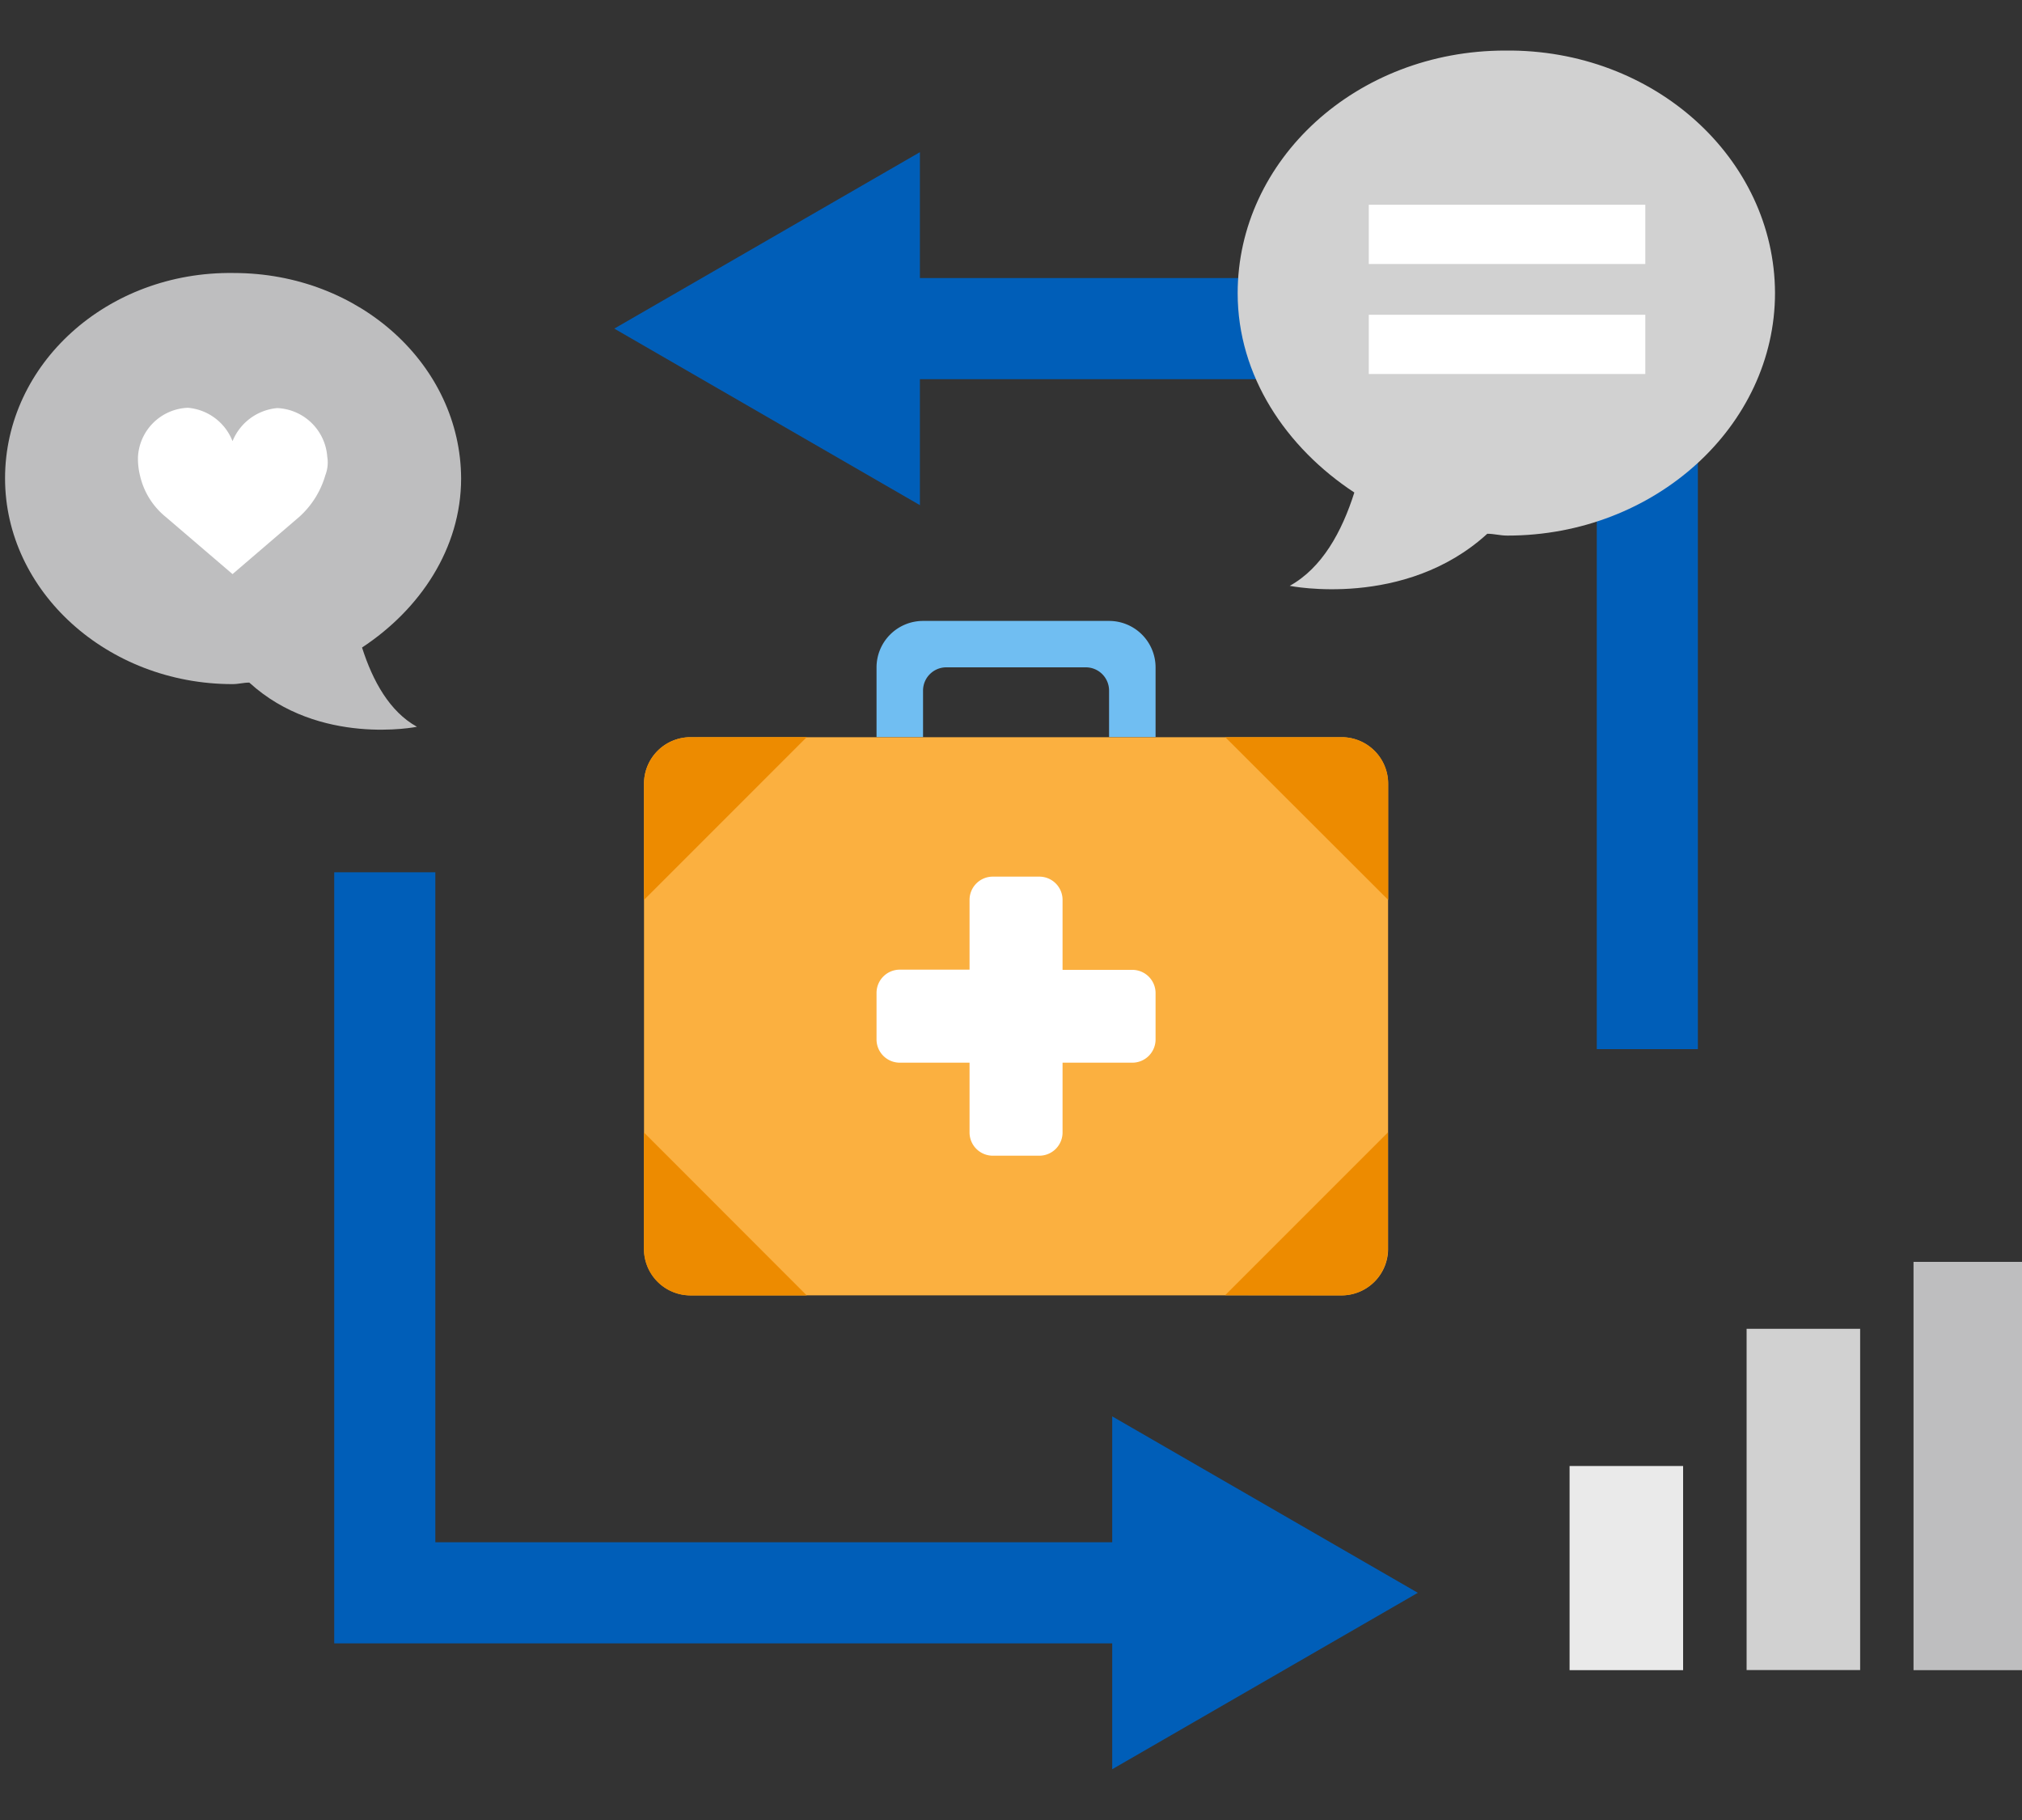
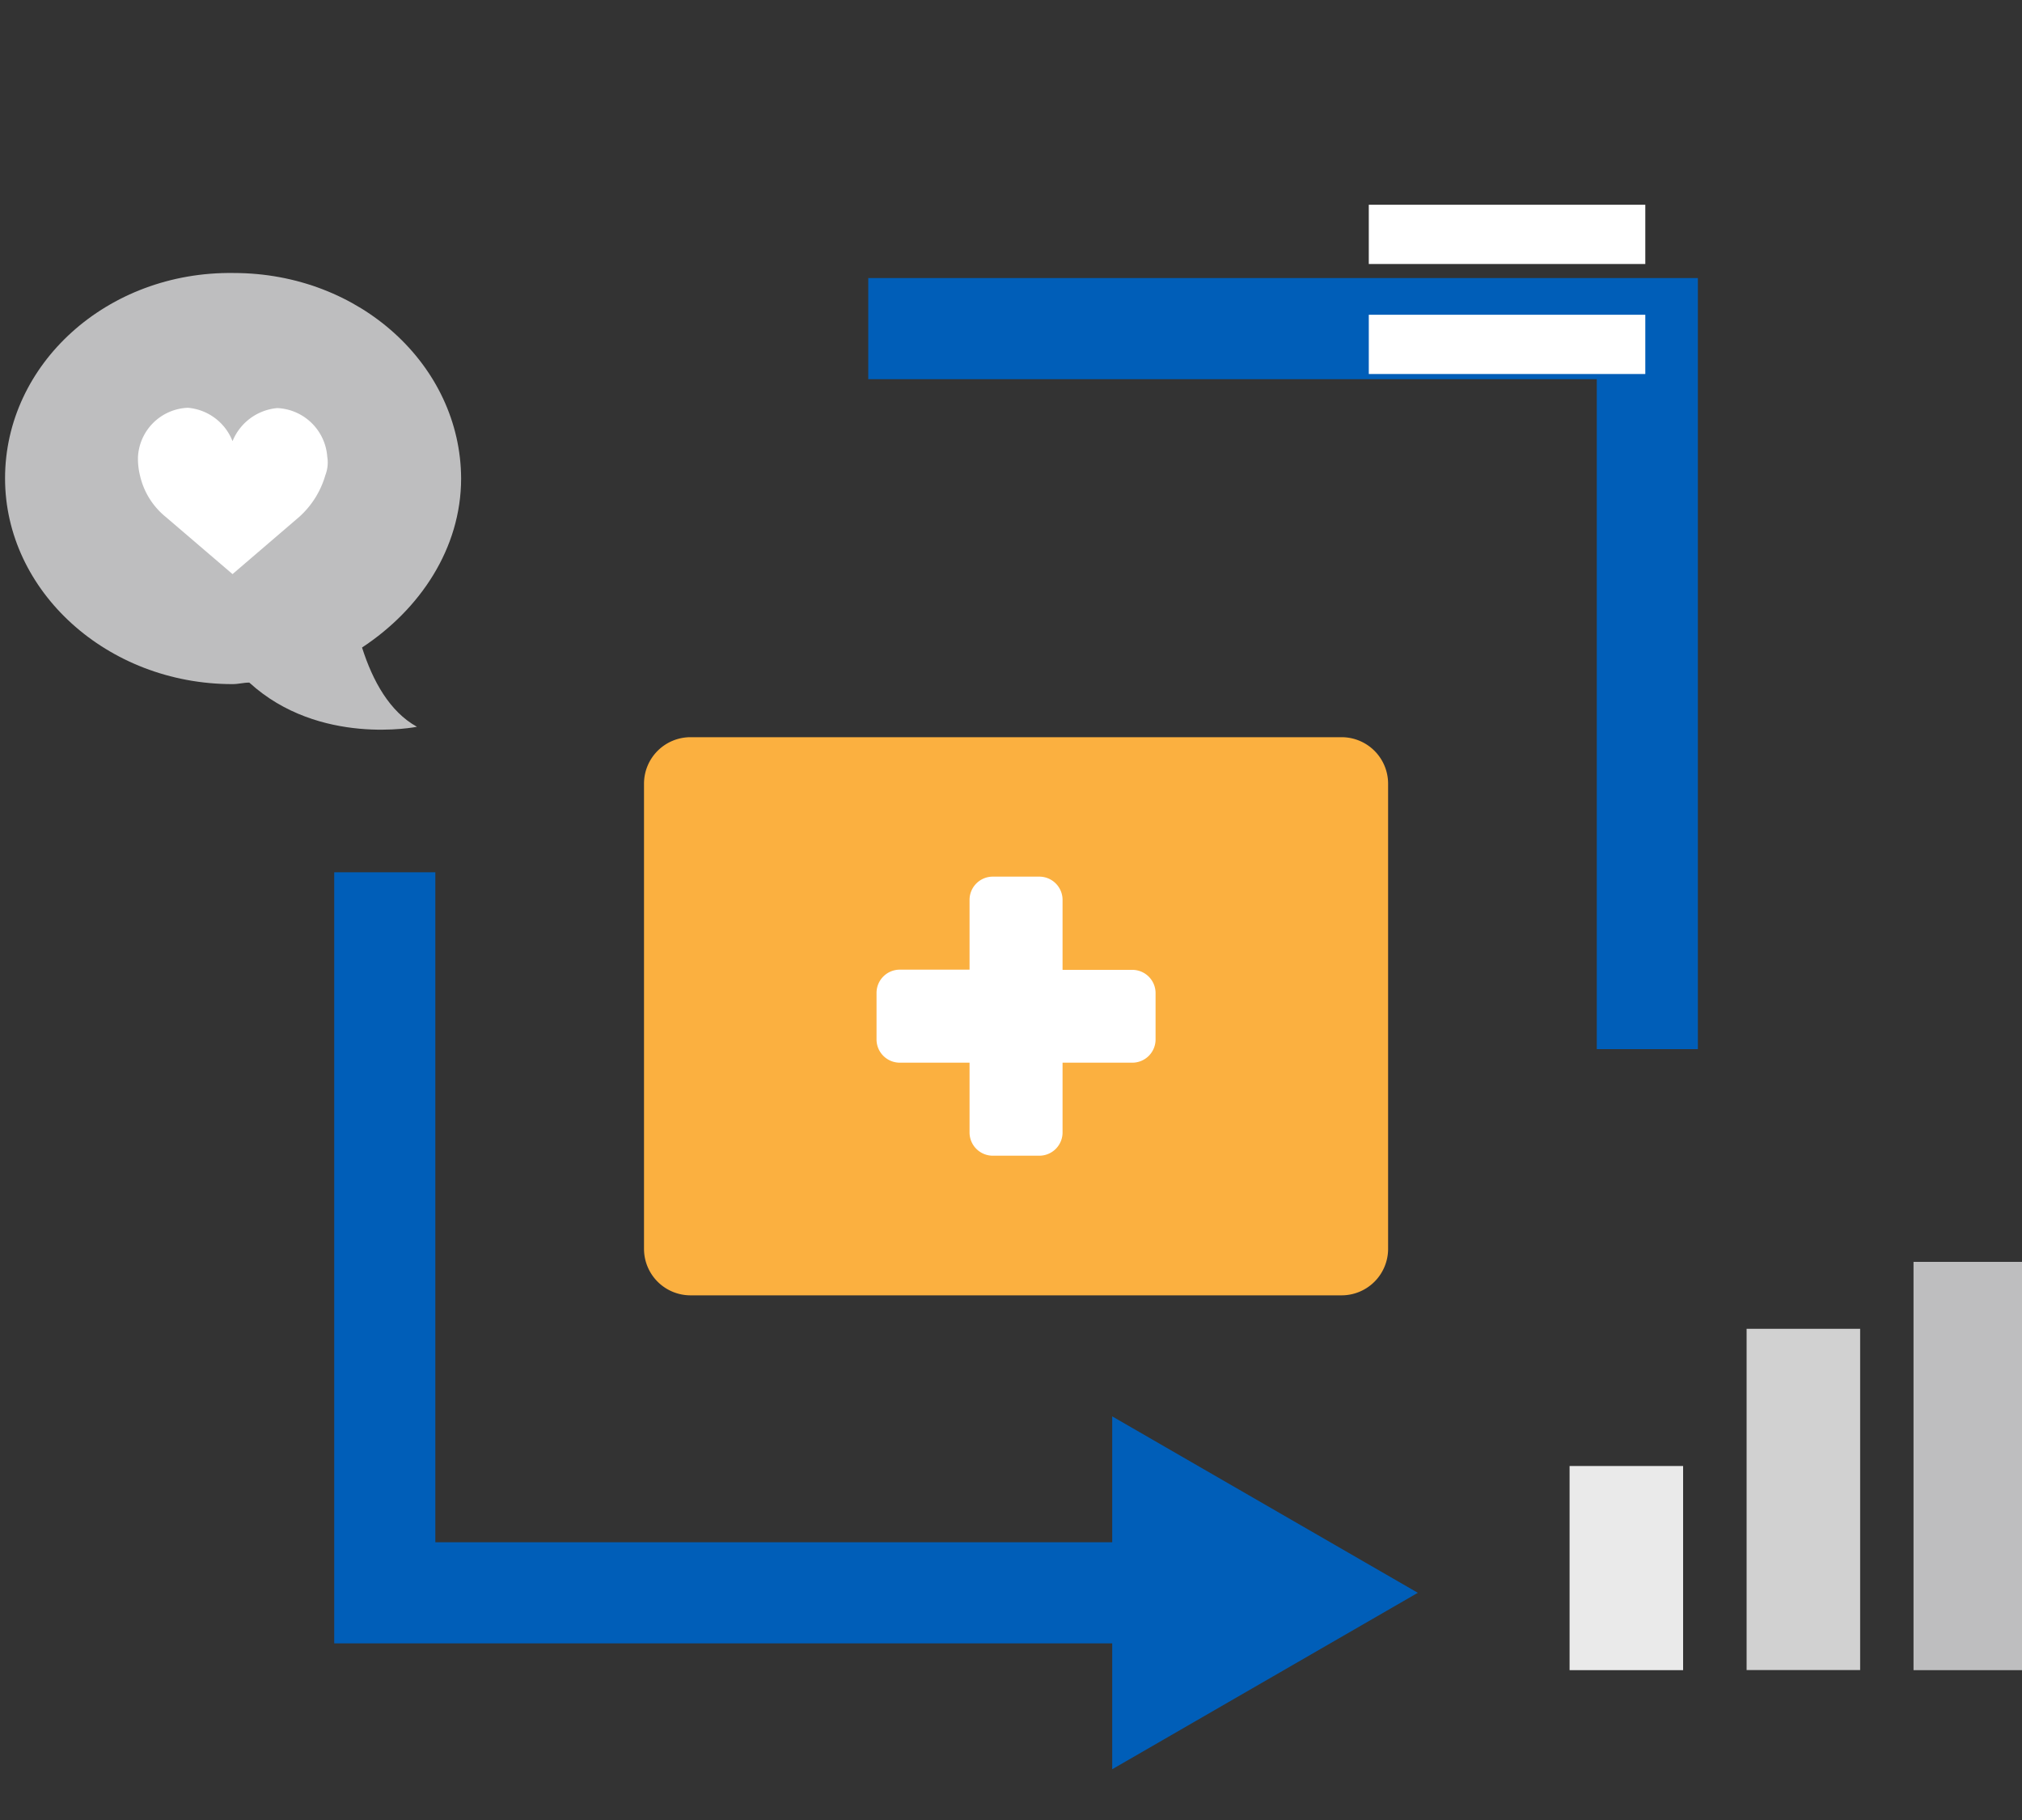
<svg xmlns="http://www.w3.org/2000/svg" id="design" viewBox="0 0 200 180">
  <rect x="0" y="0" width="200" height="180" fill="#333333" stroke="none" />
  <defs>
    <style>.cls-1{fill:none;stroke:#005eb8;stroke-miterlimit:10;stroke-width:10px;}.cls-2{fill:#005eb8;}.cls-3{fill:#bebebf;}.cls-4{fill:#fff;}.cls-5{fill:#d1d1d1;}.cls-6{fill:#eaeaea;}.cls-7{fill:#70bef2;}.cls-8{fill:#fbb040;}.cls-9{fill:#ed8b00;}</style>
  </defs>
  <title>crm-dedicated-services--</title>
  <polyline class="cls-1" points="85.88 32.5 162.94 32.5 162.94 103.76" />
-   <polygon class="cls-2" points="90.99 49.96 60.76 32.5 90.99 15.05 90.99 49.96" />
  <polyline class="cls-1" points="115.12 157.53 38.06 157.53 38.06 86.27" />
  <polygon class="cls-2" points="110.01 140.08 140.24 157.53 110.01 174.98 110.01 140.08" />
  <path class="cls-3" d="M.5,47.31C.5,58.47,10.6,67.66,23,67.66c.6,0,1.05-.15,1.66-.15,6.93,6.33,16.58,4.37,16.58,4.37-2.71-1.51-4.37-4.52-5.43-7.84,5.73-3.77,9.8-9.8,9.8-16.73C45.56,36.16,35.62,27,23.11,27,10.6,26.82.5,36,.5,47.31Z" />
  <path class="cls-4" d="M23,43.63a5.28,5.28,0,0,1,4.43-3.27,5.19,5.19,0,0,1,4.94,4.81A3.47,3.47,0,0,1,32.18,47a8.81,8.81,0,0,1-2.57,4.11L23,56.78,16.4,51.13A7.38,7.38,0,0,1,13.84,47a6.81,6.81,0,0,1-.19-1.86,5.14,5.14,0,0,1,4.94-4.81A5.22,5.22,0,0,1,23,43.63Z" />
-   <path class="cls-5" d="M148.88,5c-14.74,0-26.46,10.83-26.46,24,0,8.17,4.79,15.27,11.54,19.71-1.24,3.91-3.2,7.46-6.39,9.23,0,0,11.37,2.31,19.54-5.15.71,0,1.24.18,2,.18,14.56,0,26.46-10.83,26.46-24C175.52,15.68,163.62,4.84,148.88,5Z" />
  <rect class="cls-4" x="135.39" y="20.25" width="27.35" height="5.86" />
  <rect class="cls-4" x="135.39" y="31.13" width="27.35" height="5.86" />
  <rect class="cls-6" x="155.25" y="144.99" width="11.23" height="20.19" />
  <rect class="cls-5" x="172.76" y="131.42" width="11.23" height="33.75" />
  <rect class="cls-3" x="189.27" y="124.8" width="11.23" height="40.38" />
-   <path class="cls-7" d="M109.7,61.41H91.3A4.6,4.6,0,0,0,86.7,66v6.9h4.6v-4.6A2.3,2.3,0,0,1,93.6,66h13.8a2.3,2.3,0,0,1,2.3,2.3v4.6h4.6V66A4.6,4.6,0,0,0,109.7,61.41Z" />
  <path class="cls-8" d="M68.3,72.91H132.7a4.6,4.6,0,0,1,4.6,4.6v46a4.6,4.6,0,0,1-4.6,4.6H68.3a4.6,4.6,0,0,1-4.6-4.6v-46A4.6,4.6,0,0,1,68.3,72.91Z" />
  <path class="cls-4" d="M112,95.92h-6.9V89a2.3,2.3,0,0,0-2.3-2.3H98.2A2.3,2.3,0,0,0,95.9,89v6.9H89a2.3,2.3,0,0,0-2.3,2.3v4.6a2.3,2.3,0,0,0,2.3,2.3h6.9V112a2.3,2.3,0,0,0,2.3,2.3h4.6a2.3,2.3,0,0,0,2.3-2.3v-6.9H112a2.3,2.3,0,0,0,2.3-2.3v-4.6A2.3,2.3,0,0,0,112,95.92Z" />
-   <path class="cls-9" d="M68.3,72.91a4.6,4.6,0,0,0-4.6,4.6V89l16.1-16.1Zm0,55.21H79.8L63.69,112v11.51A4.6,4.6,0,0,0,68.27,128.12ZM132.7,72.91H121.2L137.31,89V77.52A4.6,4.6,0,0,0,132.7,72.91Zm0,55.21a4.6,4.6,0,0,0,4.58-4.6V112l-16.1,16.1Z" />
</svg>